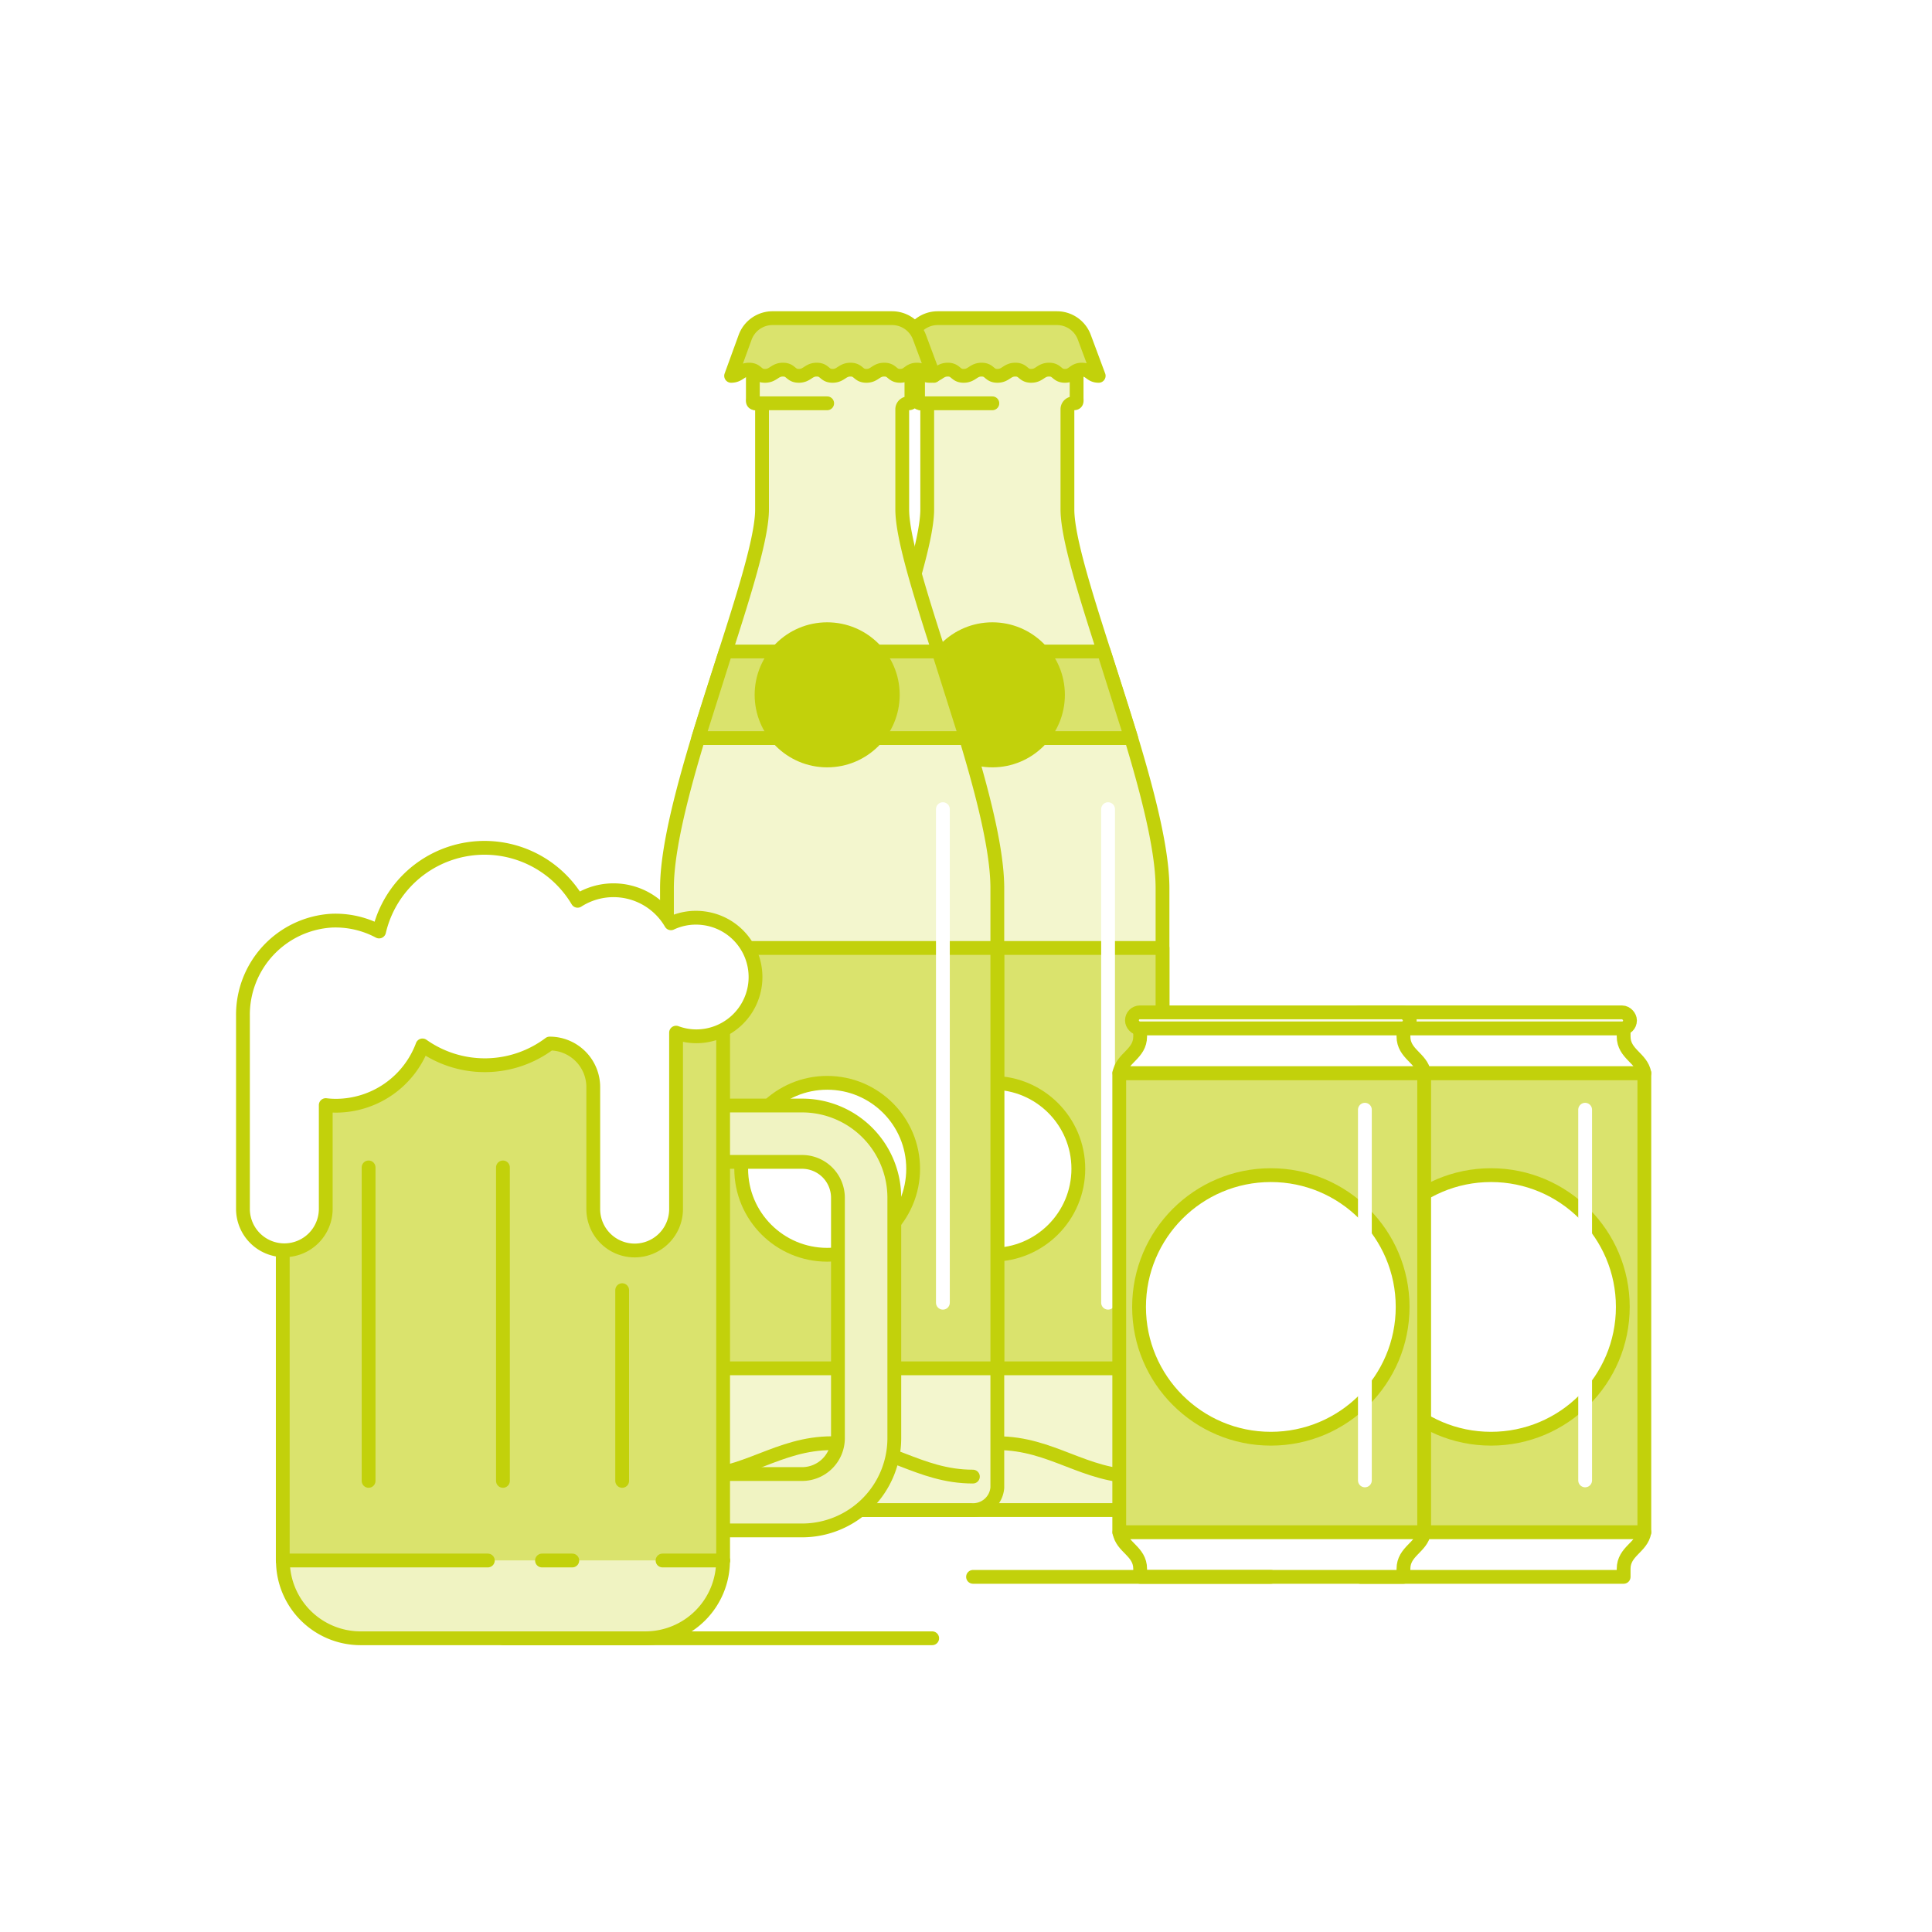
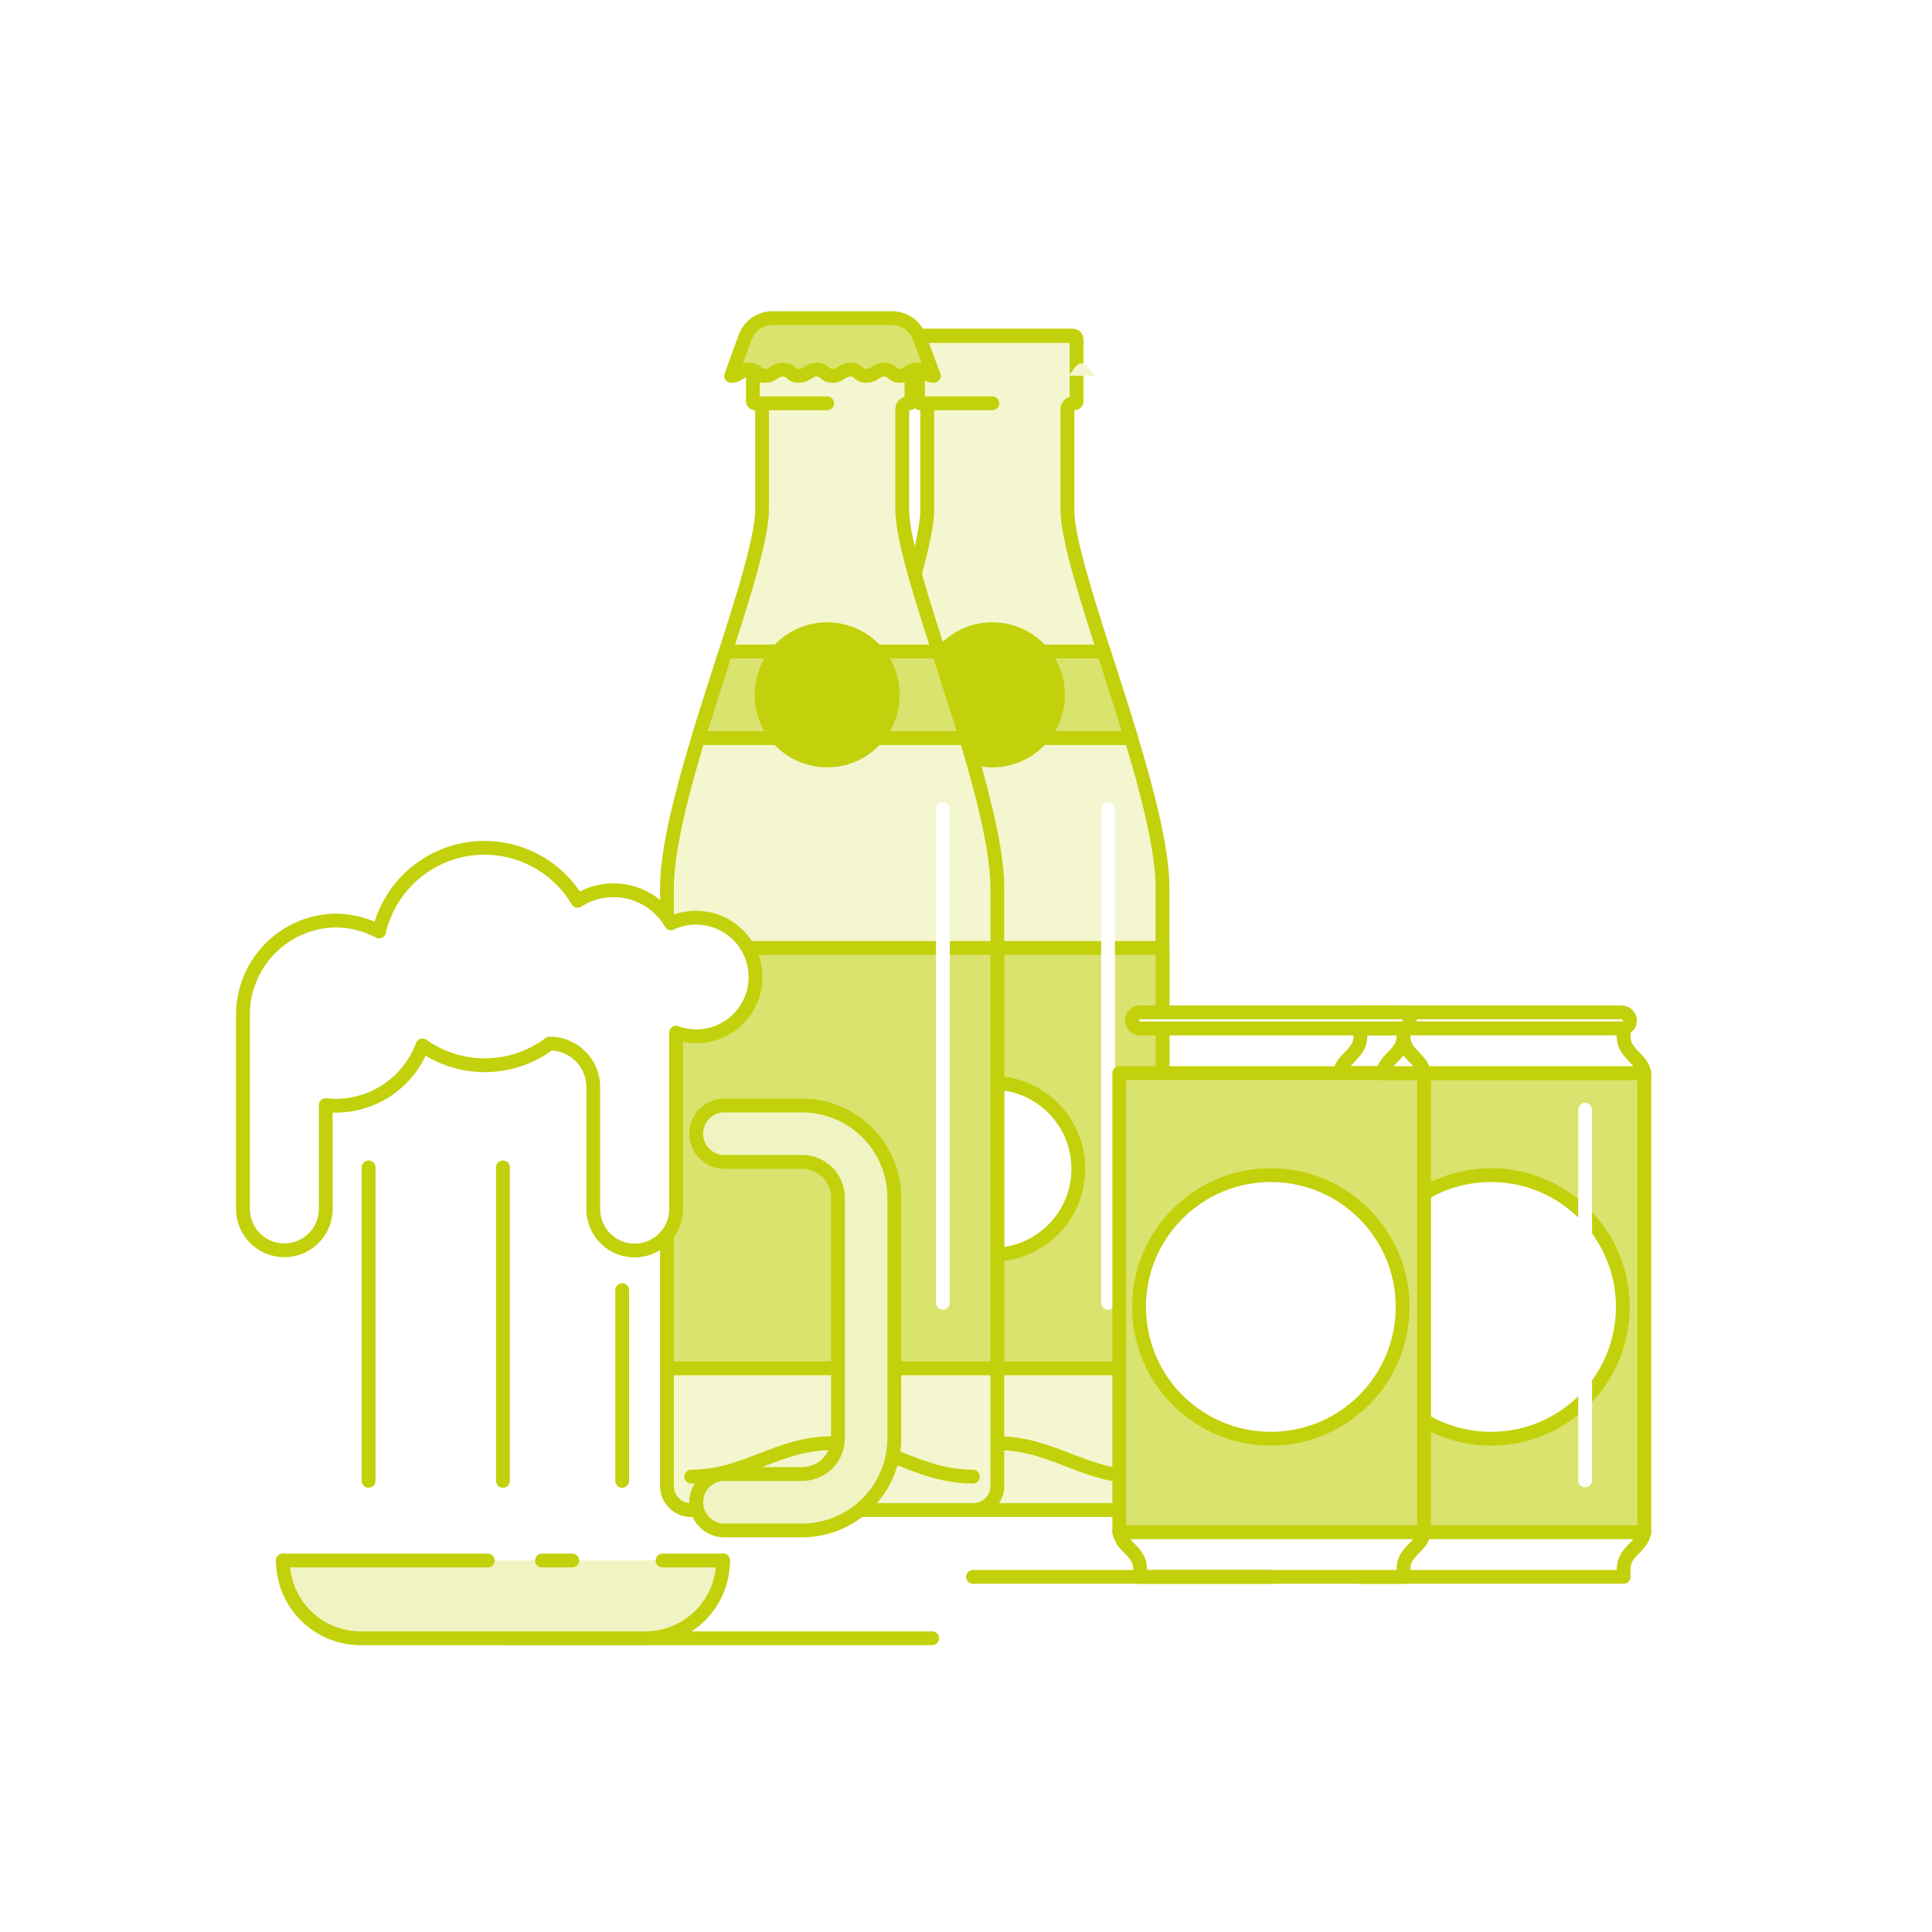
<svg xmlns="http://www.w3.org/2000/svg" viewBox="0 0 280 280">
  <defs>
    <style>.b618a590-5670-41c7-95fb-85bded0888f9,.e707439e-d614-4faa-b96a-422b27352d6a{fill:#fff;}.ba0621eb-f2b5-4ec2-b29a-c2be8afb4714,.f201cc8e-876a-4068-bddd-009a8ee11103{fill:#f3f6ce;}.a17c0fcb-0240-4758-a2ea-1e696bf40b54,.a1960ddd-0fd6-4b38-9b52-018e9a7776ff,.b1d9348e-2d58-4252-8dbf-d5633480cd3e,.b618a590-5670-41c7-95fb-85bded0888f9,.e4930637-4c27-4bdd-a113-0db1da5170ac,.f201cc8e-876a-4068-bddd-009a8ee11103,.f4222940-7135-4281-b636-ccb04ec40bcd{stroke:#c2d10b;}.a17c0fcb-0240-4758-a2ea-1e696bf40b54,.a1960ddd-0fd6-4b38-9b52-018e9a7776ff,.ab5efc2b-accb-4e32-ab86-fcc4ddfad8e4,.b1d9348e-2d58-4252-8dbf-d5633480cd3e,.b618a590-5670-41c7-95fb-85bded0888f9,.e4930637-4c27-4bdd-a113-0db1da5170ac,.f201cc8e-876a-4068-bddd-009a8ee11103,.f4222940-7135-4281-b636-ccb04ec40bcd{stroke-linecap:round;stroke-linejoin:round;stroke-width:2px;}.a17c0fcb-0240-4758-a2ea-1e696bf40b54{fill:#dae36d;}.ab5efc2b-accb-4e32-ab86-fcc4ddfad8e4,.e4930637-4c27-4bdd-a113-0db1da5170ac{fill:none;}.ab5efc2b-accb-4e32-ab86-fcc4ddfad8e4{stroke:#fff;}.f4222940-7135-4281-b636-ccb04ec40bcd{fill:#c2d10b;}.a1960ddd-0fd6-4b38-9b52-018e9a7776ff{fill:#f9fae7;}.a6ccd3ac-2013-44ca-8424-ec1459bfaa49,.b1d9348e-2d58-4252-8dbf-d5633480cd3e{fill:#f0f3c2;}</style>
  </defs>
  <g id="fd8d4ffb-d58e-4f77-b6b7-81dbb657eb03" data-name="WhiteBG">
    <rect class="e707439e-d614-4faa-b96a-422b27352d6a" width="280" height="280" />
  </g>
  <g id="aec42267-d764-43e8-918b-cf4f290c0387" data-name="Vrstva 1">
    <path class="f201cc8e-876a-4068-bddd-009a8ee11103" d="M154.7,73.83V59.26a.87.87,0,0,1,.92-.81h0c.52,0,.41-.36.41-.81v-8c0-.54,0-1-.61-1H133.66c-.63,0-.61.44-.61,1v8c0,.45-.11.81.41.81h0a.87.87,0,0,1,.92.81V73.83c0,9.35-13.78,40.66-13.78,54.9V215.6a3.51,3.51,0,0,0,3.72,3.25h40.44a3.52,3.52,0,0,0,3.72-3.25V128.73C168.48,114.49,154.7,83.18,154.7,73.83Z" />
    <rect class="a17c0fcb-0240-4758-a2ea-1e696bf40b54" x="120.6" y="137.39" width="47.88" height="60.92" />
    <line class="ab5efc2b-accb-4e32-ab86-fcc4ddfad8e4" x1="160.59" y1="117.27" x2="160.59" y2="188.8" />
    <path class="e4930637-4c27-4bdd-a113-0db1da5170ac" d="M165,214c-7.88,0-12.54-4.84-20.42-4.84S132,214,124.12,214" />
    <line class="b618a590-5670-41c7-95fb-85bded0888f9" x1="143.82" y1="58.45" x2="133.46" y2="58.45" />
    <line class="f201cc8e-876a-4068-bddd-009a8ee11103" x1="155.42" y1="48.69" x2="133.66" y2="48.69" />
    <path class="ba0621eb-f2b5-4ec2-b29a-c2be8afb4714" d="M159.23,54.47c-1.22,0-1.22-1.81-2.44-1.81s-1.23,1.81-2.45,1.81-1.22-1.81-2.45-1.81-1.22,1.81-2.44,1.81-1.23-1.81-2.45-1.81-1.23,1.81-2.45,1.81-1.22-1.81-2.44-1.81-1.23,1.81-2.45,1.81-1.23-1.81-2.45-1.81-1.23,1.81-2.46,1.81-1.22-1.81-2.45-1.81-1.23,1.81-2.45,1.81" />
-     <path class="a17c0fcb-0240-4758-a2ea-1e696bf40b54" d="M135.89,46.11h17.3a4.23,4.23,0,0,1,3.95,2.75l2.09,5.61c-1.22,0-1.22-.9-2.44-.9s-1.23.9-2.45.9-1.07-.9-2.3-.9-1.37.9-2.59.9-1.08-.9-2.3-.9-1.38.9-2.6.9-1.07-.9-2.29-.9-1.38.9-2.6.9-1.08-.9-2.3-.9-1.38.9-2.61.9-1.07-.9-2.3-.9-1.38.9-2.6.9l2.09-5.61A4.23,4.23,0,0,1,135.89,46.11Z" />
    <polygon class="a17c0fcb-0240-4758-a2ea-1e696bf40b54" points="163.94 106.97 125.14 106.97 129.1 94.42 159.97 94.42 163.94 106.97" />
    <circle class="f4222940-7135-4281-b636-ccb04ec40bcd" cx="143.82" cy="100.7" r="9.51" />
    <circle class="b618a590-5670-41c7-95fb-85bded0888f9" cx="143.82" cy="169.39" r="12.46" />
    <path class="f201cc8e-876a-4068-bddd-009a8ee11103" d="M130.76,73.83V59.26a.87.87,0,0,1,.92-.81h0c.52,0,.41-.36.41-.81v-8c0-.54,0-1-.61-1H109.72c-.63,0-.61.44-.61,1v8c0,.45-.11.81.41.81h0a.87.87,0,0,1,.92.81V73.83c0,9.35-13.78,40.66-13.78,54.9V215.6a3.51,3.51,0,0,0,3.72,3.25h40.44a3.52,3.52,0,0,0,3.72-3.25V128.73C144.54,114.49,130.76,83.18,130.76,73.83Z" />
    <rect class="a17c0fcb-0240-4758-a2ea-1e696bf40b54" x="96.66" y="137.39" width="47.88" height="60.92" />
    <line class="ab5efc2b-accb-4e32-ab86-fcc4ddfad8e4" x1="136.65" y1="117.27" x2="136.65" y2="188.8" />
    <path class="e4930637-4c27-4bdd-a113-0db1da5170ac" d="M141,214c-7.88,0-12.54-4.84-20.42-4.84S108.06,214,100.18,214" />
    <line class="b618a590-5670-41c7-95fb-85bded0888f9" x1="119.88" y1="58.45" x2="109.52" y2="58.45" />
    <line class="f201cc8e-876a-4068-bddd-009a8ee11103" x1="131.48" y1="48.69" x2="109.72" y2="48.69" />
    <path class="ba0621eb-f2b5-4ec2-b29a-c2be8afb4714" d="M135.29,54.47c-1.22,0-1.22-1.81-2.44-1.81s-1.23,1.81-2.45,1.81-1.22-1.81-2.45-1.81-1.22,1.81-2.44,1.81-1.23-1.81-2.45-1.81-1.23,1.81-2.45,1.81-1.22-1.81-2.44-1.81-1.23,1.81-2.45,1.81-1.23-1.81-2.45-1.81-1.23,1.81-2.46,1.81-1.22-1.81-2.45-1.81-1.23,1.81-2.45,1.81" />
    <path class="a17c0fcb-0240-4758-a2ea-1e696bf40b54" d="M112,46.11h17.3a4.23,4.23,0,0,1,3.95,2.75l2.09,5.61c-1.22,0-1.22-.9-2.44-.9s-1.23.9-2.45.9-1.07-.9-2.3-.9-1.37.9-2.59.9-1.08-.9-2.3-.9-1.38.9-2.6.9-1.07-.9-2.29-.9-1.38.9-2.6.9-1.08-.9-2.3-.9-1.38.9-2.61.9-1.07-.9-2.3-.9-1.38.9-2.6.9L108,48.86A4.23,4.23,0,0,1,112,46.11Z" />
    <polygon class="a17c0fcb-0240-4758-a2ea-1e696bf40b54" points="140 106.97 101.2 106.97 105.17 94.42 136.03 94.42 140 106.97" />
    <circle class="f4222940-7135-4281-b636-ccb04ec40bcd" cx="119.88" cy="100.7" r="9.51" />
-     <circle class="b618a590-5670-41c7-95fb-85bded0888f9" cx="119.88" cy="169.39" r="12.46" />
    <rect class="a17c0fcb-0240-4758-a2ea-1e696bf40b54" x="194.12" y="155.52" width="44.19" height="66.55" />
    <rect class="a1960ddd-0fd6-4b38-9b52-018e9a7776ff" x="195.97" y="146.72" width="40.26" height="2.34" rx="1.15" />
    <path class="b618a590-5670-41c7-95fb-85bded0888f9" d="M238.31,155.52c-.38-2.21-3-2.75-3-5.31v-1.16H197.16v1.16c0,2.56-2.65,3.1-3,5.31Z" />
    <path class="b618a590-5670-41c7-95fb-85bded0888f9" d="M238.31,222.07c-.38,2.21-3,2.74-3,5.3v1.16H197.16v-1.16c0-2.56-2.65-3.09-3-5.3Z" />
    <circle class="b618a590-5670-41c7-95fb-85bded0888f9" cx="216.09" cy="189.41" r="19.1" />
    <line class="ab5efc2b-accb-4e32-ab86-fcc4ddfad8e4" x1="229.73" y1="160.83" x2="229.73" y2="214.55" />
    <rect class="a17c0fcb-0240-4758-a2ea-1e696bf40b54" x="162.21" y="155.52" width="44.19" height="66.55" />
    <rect class="a1960ddd-0fd6-4b38-9b52-018e9a7776ff" x="164.05" y="146.72" width="40.26" height="2.34" rx="1.15" />
-     <path class="b618a590-5670-41c7-95fb-85bded0888f9" d="M206.4,155.52c-.38-2.21-3-2.75-3-5.31v-1.16H165.24v1.16c0,2.56-2.65,3.1-3,5.31Z" />
+     <path class="b618a590-5670-41c7-95fb-85bded0888f9" d="M206.4,155.52c-.38-2.21-3-2.75-3-5.31v-1.16v1.16c0,2.56-2.65,3.1-3,5.31Z" />
    <path class="b618a590-5670-41c7-95fb-85bded0888f9" d="M206.4,222.07c-.38,2.21-3,2.74-3,5.3v1.16H165.24v-1.16c0-2.56-2.65-3.09-3-5.3Z" />
    <circle class="b618a590-5670-41c7-95fb-85bded0888f9" cx="184.18" cy="189.41" r="19.1" />
-     <line class="ab5efc2b-accb-4e32-ab86-fcc4ddfad8e4" x1="197.81" y1="160.83" x2="197.81" y2="214.55" />
    <path class="b1d9348e-2d58-4252-8dbf-d5633480cd3e" d="M104.79,226.16a11.26,11.26,0,0,1-11.27,11.27H52.26A11.26,11.26,0,0,1,41,226.16" />
    <path class="a6ccd3ac-2013-44ca-8424-ec1459bfaa49" d="M116.25,221.8H104.79a4.09,4.09,0,0,1,0-8.17h11.46a5.2,5.2,0,0,0,5.19-5.19V173.58a5.2,5.2,0,0,0-5.19-5.19H104.79a4.09,4.09,0,0,1,0-8.17h11.46a13.37,13.37,0,0,1,13.36,13.36v34.86A13.37,13.37,0,0,1,116.25,221.8Z" />
    <path class="e4930637-4c27-4bdd-a113-0db1da5170ac" d="M116.25,221.8H104.79a4.09,4.09,0,0,1,0-8.17h11.46a5.2,5.2,0,0,0,5.19-5.19V173.58a5.2,5.2,0,0,0-5.19-5.19H104.79a4.09,4.09,0,0,1,0-8.17h11.46a13.37,13.37,0,0,1,13.36,13.36v34.86A13.37,13.37,0,0,1,116.25,221.8Z" />
-     <polyline class="a17c0fcb-0240-4758-a2ea-1e696bf40b54" points="40.98 226.16 40.98 144.43 104.8 144.43 104.8 226.16" />
    <path class="b618a590-5670-41c7-95fb-85bded0888f9" d="M102,133.08a8.52,8.52,0,0,0-4.76.73,9.63,9.63,0,0,0-13.53-3.26A15.69,15.69,0,0,0,54.94,135a13.42,13.42,0,0,0-6.89-1.57A13.66,13.66,0,0,0,35.21,147.2v28a6,6,0,0,0,6,6h0a6,6,0,0,0,6-6V160.16a11.8,11.8,0,0,0,1.46.09,13.41,13.41,0,0,0,12.56-8.74,15.64,15.64,0,0,0,18.43-.27h0a6.31,6.31,0,0,1,6.32,6.31v17.68a6,6,0,0,0,6,6h0a6,6,0,0,0,6-6V149.66a8.47,8.47,0,0,0,2.94.53A8.59,8.59,0,0,0,102,133.08Z" />
    <line class="a17c0fcb-0240-4758-a2ea-1e696bf40b54" x1="90.17" y1="186.98" x2="90.17" y2="214.62" />
    <line class="a17c0fcb-0240-4758-a2ea-1e696bf40b54" x1="72.89" y1="169.19" x2="72.89" y2="214.62" />
    <line class="a17c0fcb-0240-4758-a2ea-1e696bf40b54" x1="53.42" y1="169.19" x2="53.42" y2="214.62" />
    <line class="a17c0fcb-0240-4758-a2ea-1e696bf40b54" x1="40.99" y1="226.16" x2="70.7" y2="226.16" />
    <line class="a17c0fcb-0240-4758-a2ea-1e696bf40b54" x1="78.55" y1="226.16" x2="82.94" y2="226.16" />
    <line class="a17c0fcb-0240-4758-a2ea-1e696bf40b54" x1="96.02" y1="226.16" x2="104.79" y2="226.16" />
    <line class="b1d9348e-2d58-4252-8dbf-d5633480cd3e" x1="72.89" y1="237.43" x2="135.1" y2="237.43" />
    <line class="b1d9348e-2d58-4252-8dbf-d5633480cd3e" x1="184.18" y1="228.53" x2="141.02" y2="228.53" />
  </g>
</svg>